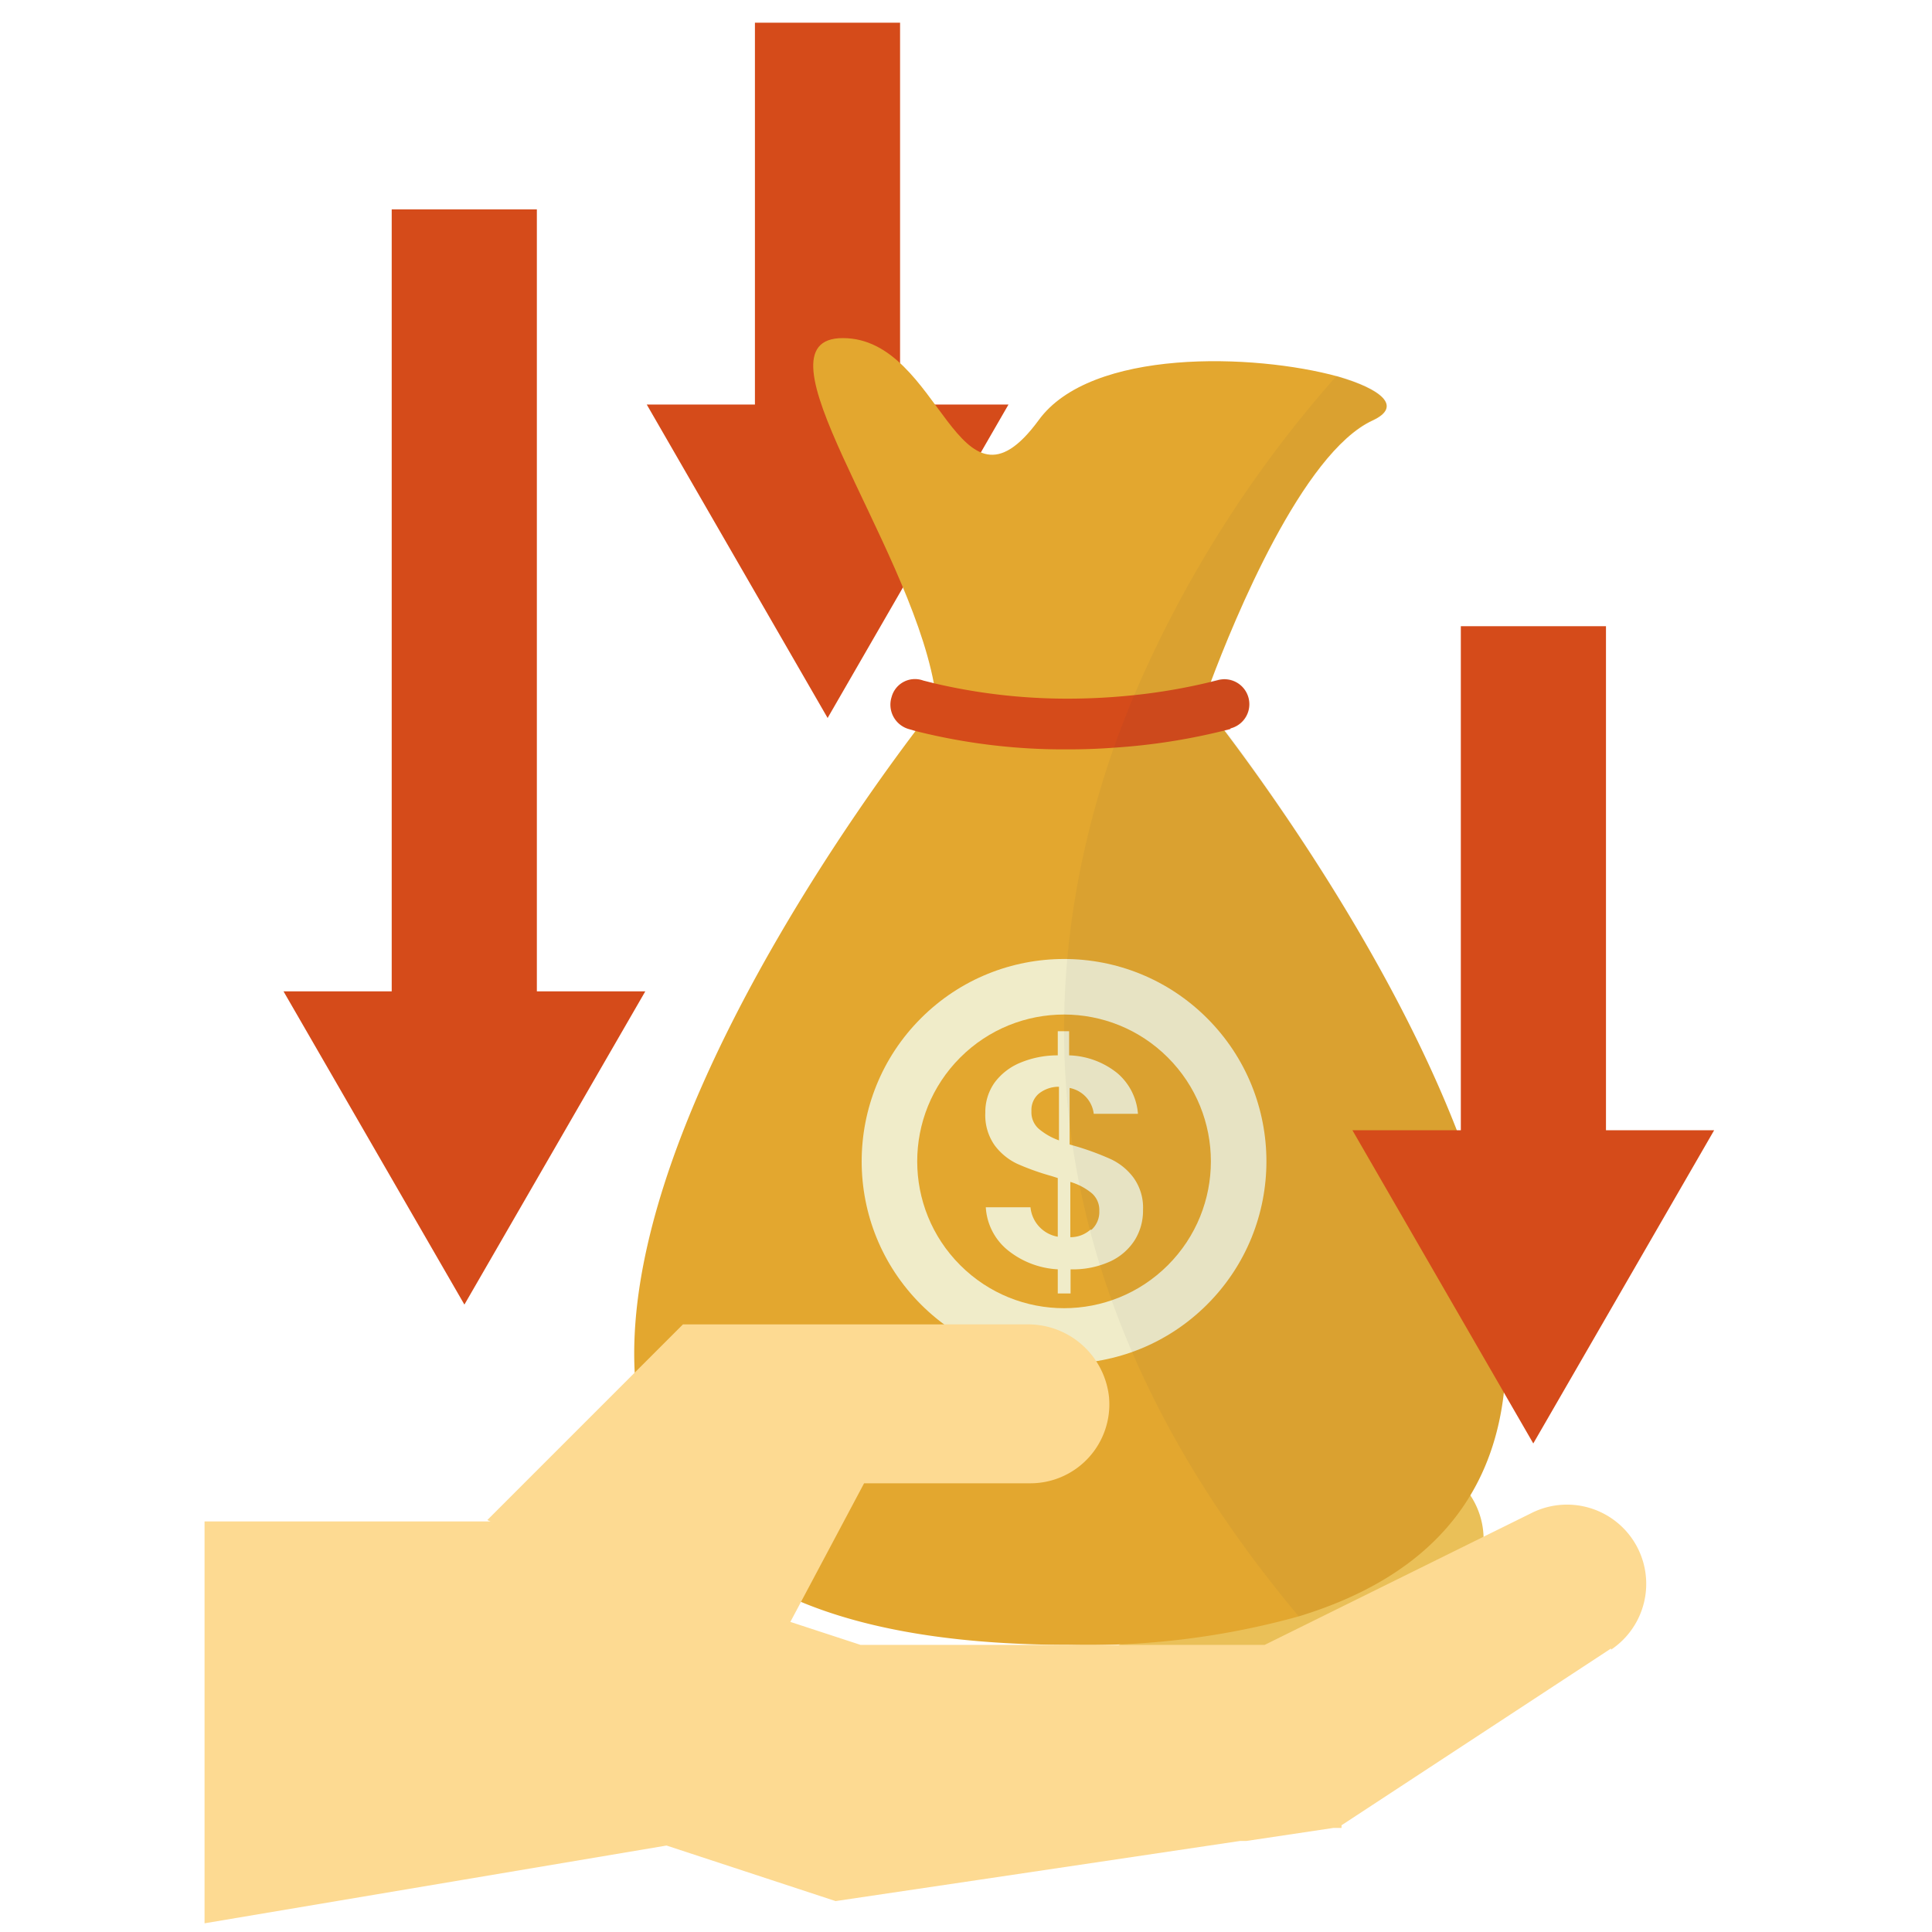
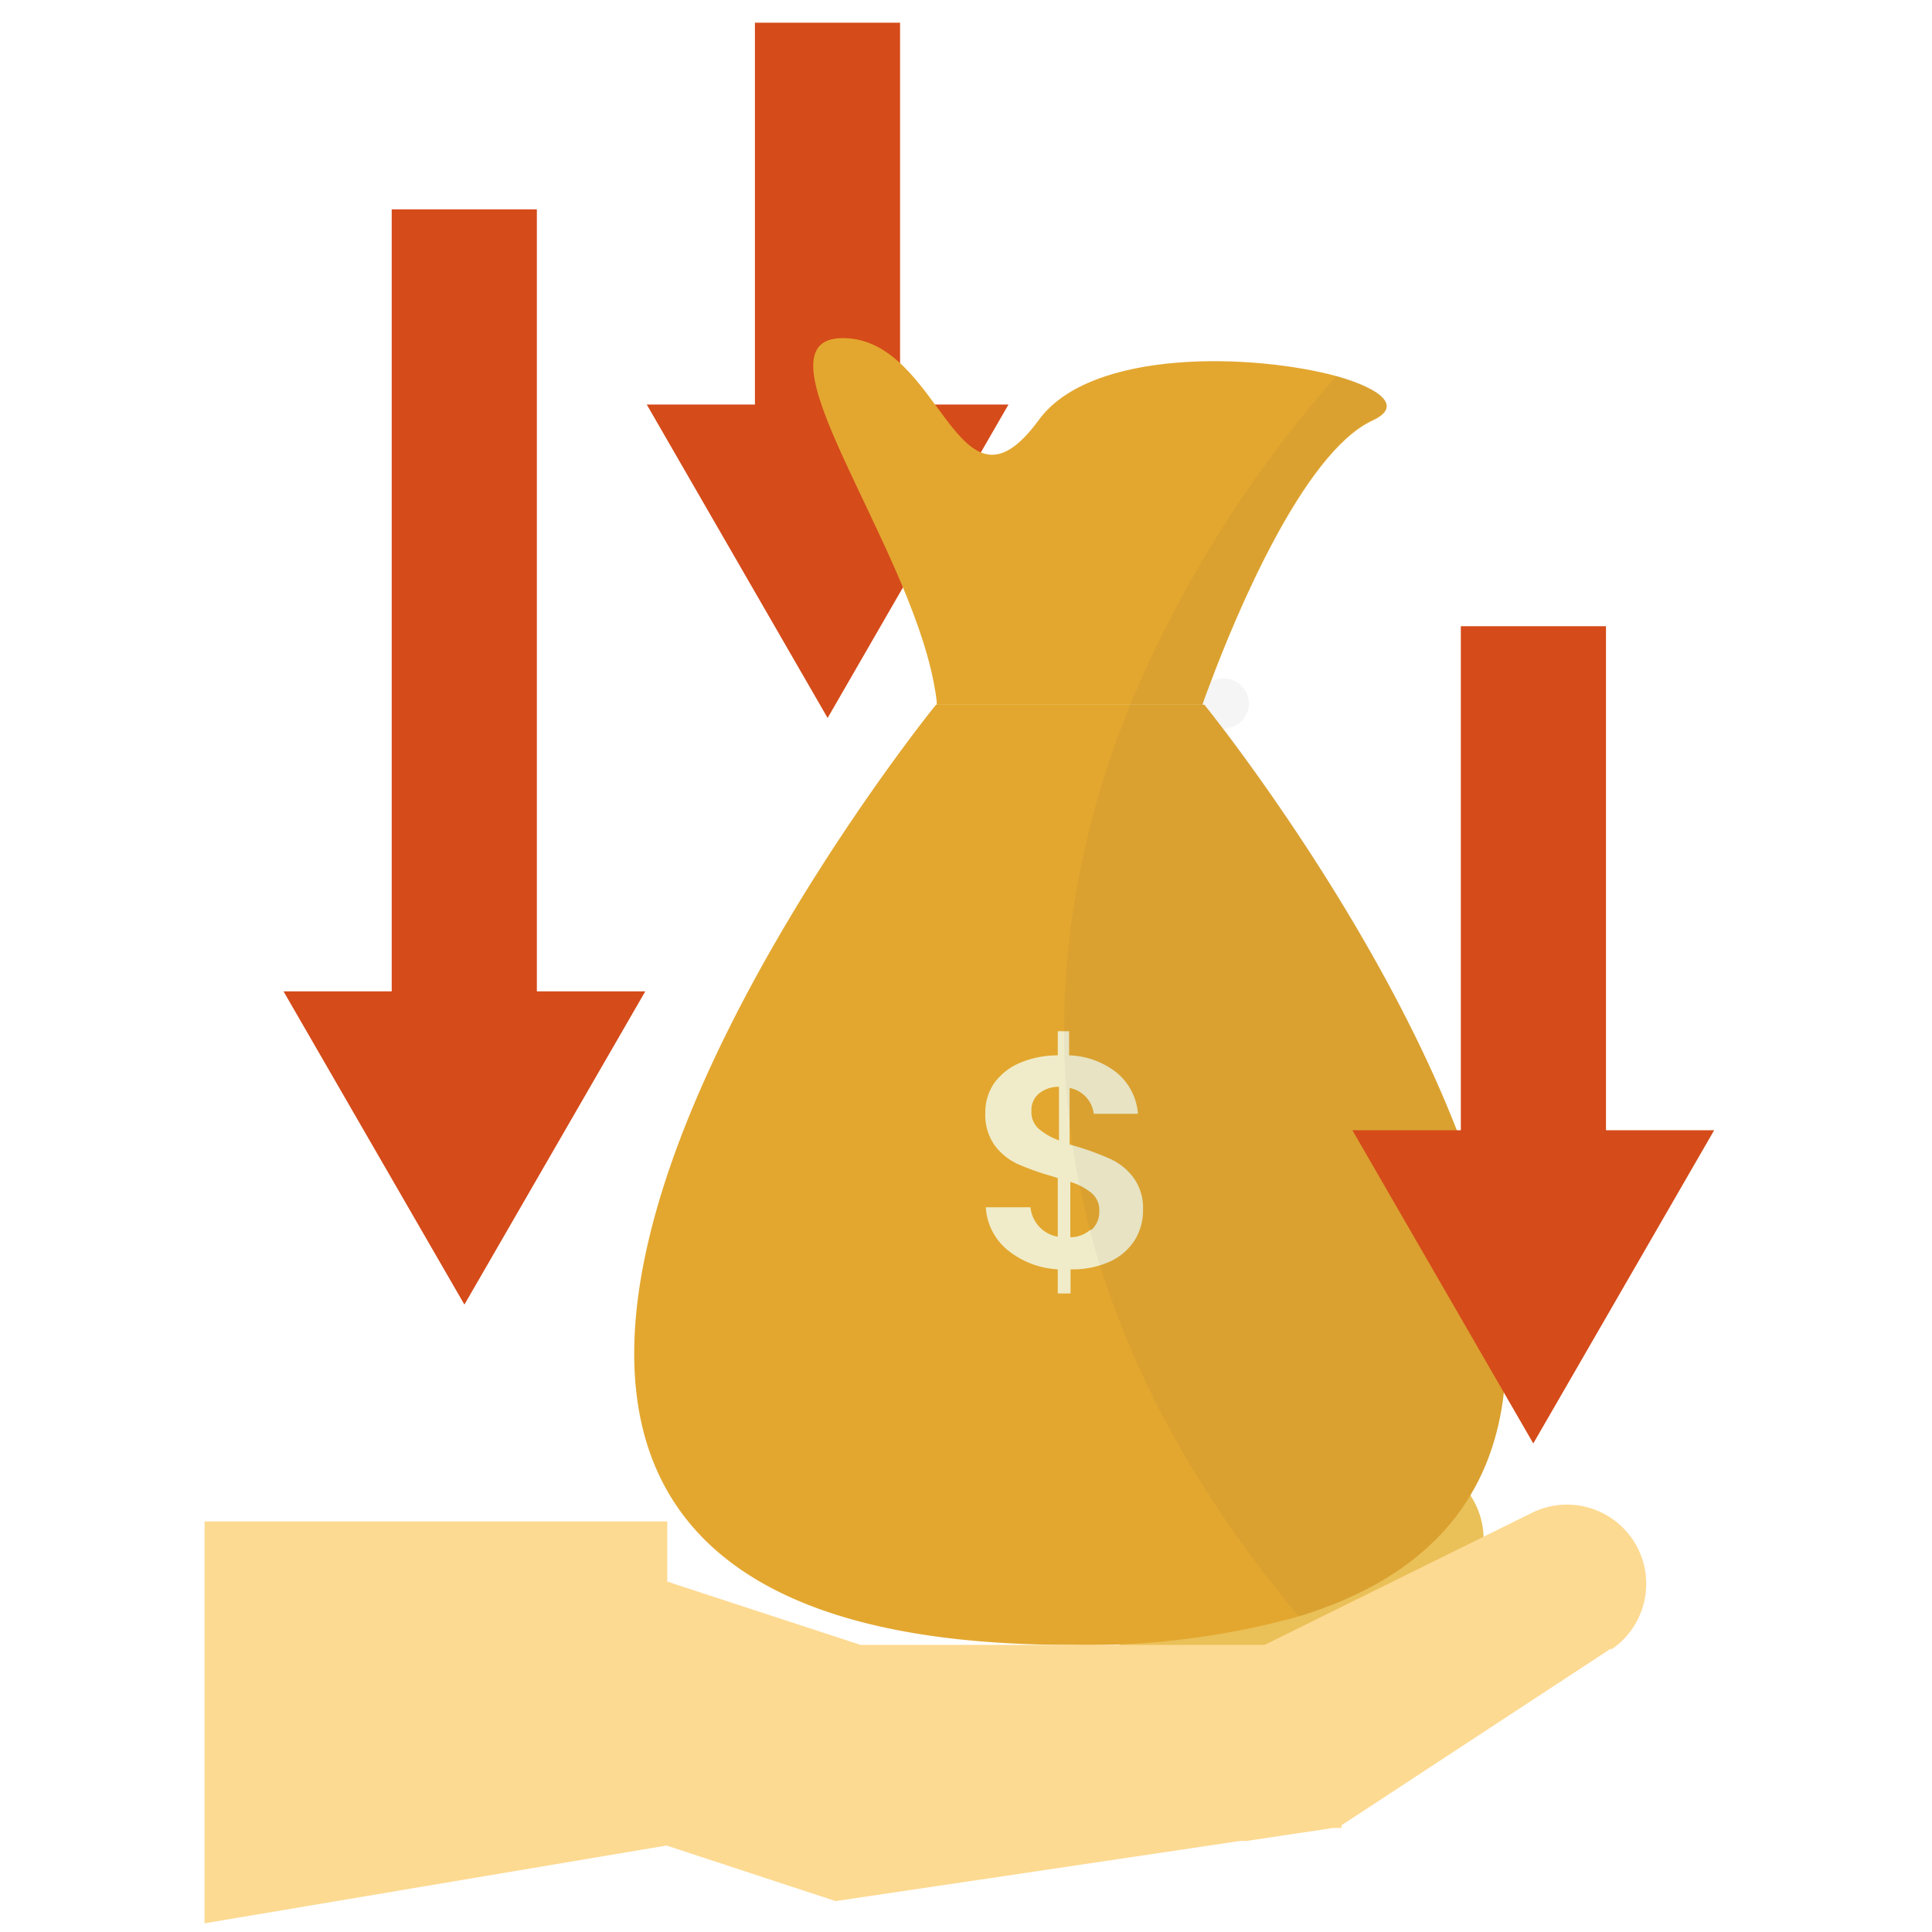
<svg xmlns="http://www.w3.org/2000/svg" id="レイヤー_1" data-name="レイヤー 1" width="80" height="80" viewBox="0 0 80 80">
  <defs>
    <style>.cls-1{fill:#d54b1a;}.cls-2{fill:#eac058;}.cls-3{fill:#e3a72f;}.cls-4{fill:#f0ecc9;}.cls-5{opacity:0.05;}.cls-6{fill:#243239;}.cls-7{fill:#fdda92;}</style>
  </defs>
  <rect class="cls-1" x="16.22" y="8.67" width="6.01" height="34.58" />
  <polygon class="cls-1" points="11.74 41.05 19.23 54.02 26.72 41.05 11.74 41.05" />
  <rect class="cls-1" x="31.26" y="0.94" width="6.01" height="18.01" />
  <polygon class="cls-1" points="26.78 16.75 34.27 29.73 41.76 16.75 26.78 16.75" />
  <path class="cls-2" d="M60.35,61.3a3.28,3.28,0,0,1,0,4.87l-9.89,9h0l-.31.19-3.48,1.09-.25.08L42,71.57l2-1.81,2.22-1.56,10.11-7.14a3.27,3.27,0,0,1,4.07.24Z" />
  <path class="cls-3" d="M53.78,66.93a32.63,32.63,0,0,1-9.47,1.18c-33.36,0-11.17-31.53-6.4-37.84.53-.7.85-1.09.85-1.09H49.87s.31.38.83,1.07C54.89,35.78,72.79,61.14,53.78,66.93Z" />
  <path class="cls-3" d="M56.84,17.41c-2.91,1.34-5.74,8.26-6.7,10.82h0c-.23.59-.35.95-.35.95h-11c0-.29-.07-.58-.12-.88C37.55,22.35,31,14,34.9,14,39,14,39.62,22,43,17.41c2.16-3,8.95-2.77,12.4-1.82C57.19,16.11,58.09,16.83,56.84,17.41Z" />
-   <path class="cls-1" d="M50.94,30.19l-.24.06a25.74,25.74,0,0,1-4.57.71c-.66.05-1.3.07-1.9.07a25.1,25.1,0,0,1-6.32-.76l-.31-.09a1.05,1.05,0,0,1-.68-1.32,1,1,0,0,1,1.31-.68l.48.12a24.12,24.12,0,0,0,5.56.63A26.33,26.33,0,0,0,47,28.78a24.13,24.13,0,0,0,3.16-.55h0l.28-.07a1,1,0,1,1,.52,2Z" />
-   <circle class="cls-4" cx="44.06" cy="48.09" r="8.38" transform="translate(-21.1 45.24) rotate(-45)" />
  <circle class="cls-3" cx="44.06" cy="48.09" r="6.08" transform="translate(-21.1 45.24) rotate(-45)" />
  <path class="cls-4" d="M44.57,47.47A11.45,11.45,0,0,1,46,48a2.48,2.48,0,0,1,.94.77,2.12,2.12,0,0,1,.39,1.33A2.31,2.31,0,0,1,47,51.33a2.39,2.39,0,0,1-1,.89,3.71,3.71,0,0,1-1.67.34h0v1H43.8v-1a3.6,3.6,0,0,1-2.08-.8,2.47,2.47,0,0,1-.9-1.77h1.85a1.37,1.37,0,0,0,1.13,1.22V48.78l-.25-.08a10.3,10.3,0,0,1-1.43-.51,2.5,2.5,0,0,1-.93-.76,2.16,2.16,0,0,1-.39-1.35,2.1,2.1,0,0,1,.39-1.26A2.52,2.52,0,0,1,42.26,44a4,4,0,0,1,1.54-.3v-1h.47v1a3.34,3.34,0,0,1,2,.74,2.45,2.45,0,0,1,.85,1.68H45.29a1.24,1.24,0,0,0-1-1.07v2.34ZM43,46.73a2.68,2.68,0,0,0,.85.49V45a1.32,1.32,0,0,0-.84.29.89.89,0,0,0-.3.72A.91.91,0,0,0,43,46.73Zm2.2,4.19a1,1,0,0,0,.32-.78.92.92,0,0,0-.31-.73,2.55,2.55,0,0,0-.89-.47v2.29A1.24,1.24,0,0,0,45.15,50.92Z" />
  <g class="cls-5">
    <path class="cls-6" d="M53.78,66.93c-11.35-13.52-11.05-26.3-7.65-36,.22-.61.45-1.2.68-1.78l.17-.4a48.93,48.93,0,0,1,8.37-13.19c1.84.52,2.74,1.24,1.49,1.82-2.91,1.34-5.74,8.26-6.7,10.82l.28-.07a1,1,0,1,1,.52,2l-.24.06C54.89,35.78,72.79,61.14,53.78,66.93Z" />
  </g>
  <rect class="cls-1" x="60.49" y="25.93" width="6.01" height="23.06" />
  <polygon class="cls-1" points="56 46.8 63.49 59.77 70.98 46.8 56 46.8" />
  <path class="cls-7" d="M66.71,68.26,55.55,75.58h0v.11l-.33,0-3.61.54-.26,0-10.75,1.6-6,.89-7-2.3L8.47,79.64V63H27.63v2.49l8,2.62H52.37l11.09-5.48a3.28,3.28,0,0,1,3.25,5.68Z" />
-   <path class="cls-7" d="M45.92,57.83a3.27,3.27,0,0,1-3.26,3.59H35.78l-4,7.52-11.6-6,8.1-8.1H42.52A3.37,3.37,0,0,1,45.92,57.83Z" />
</svg>